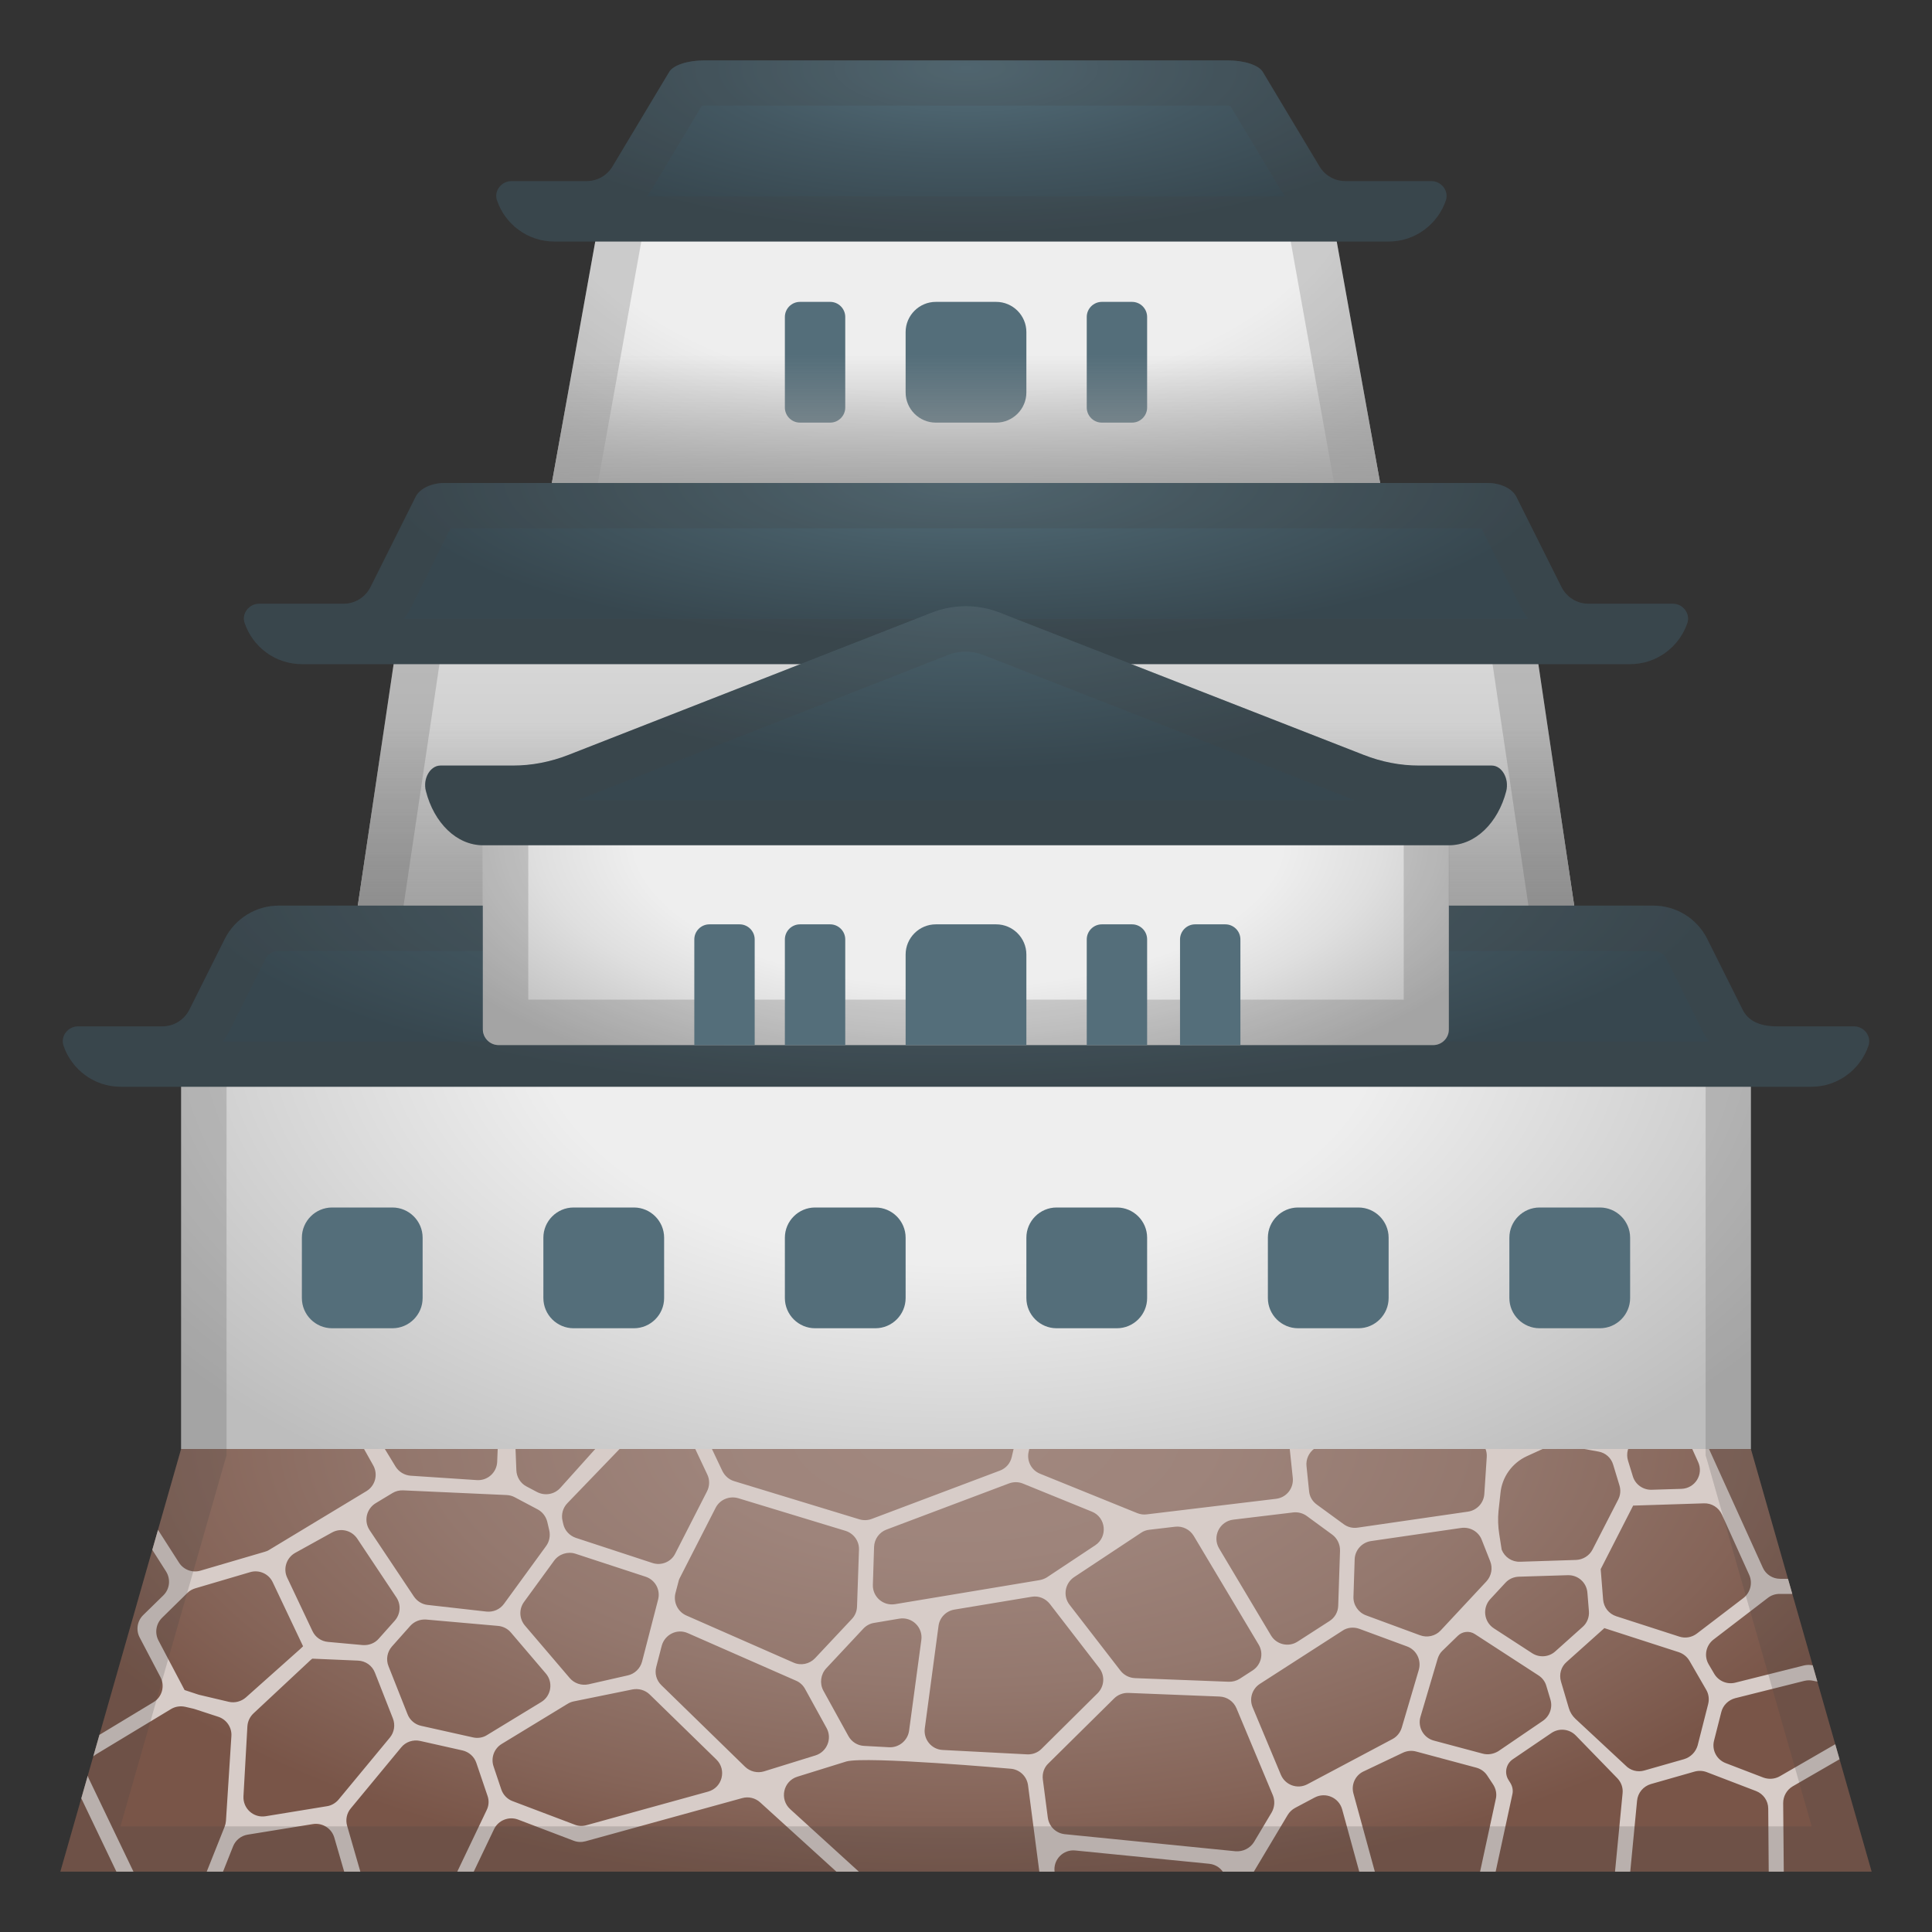
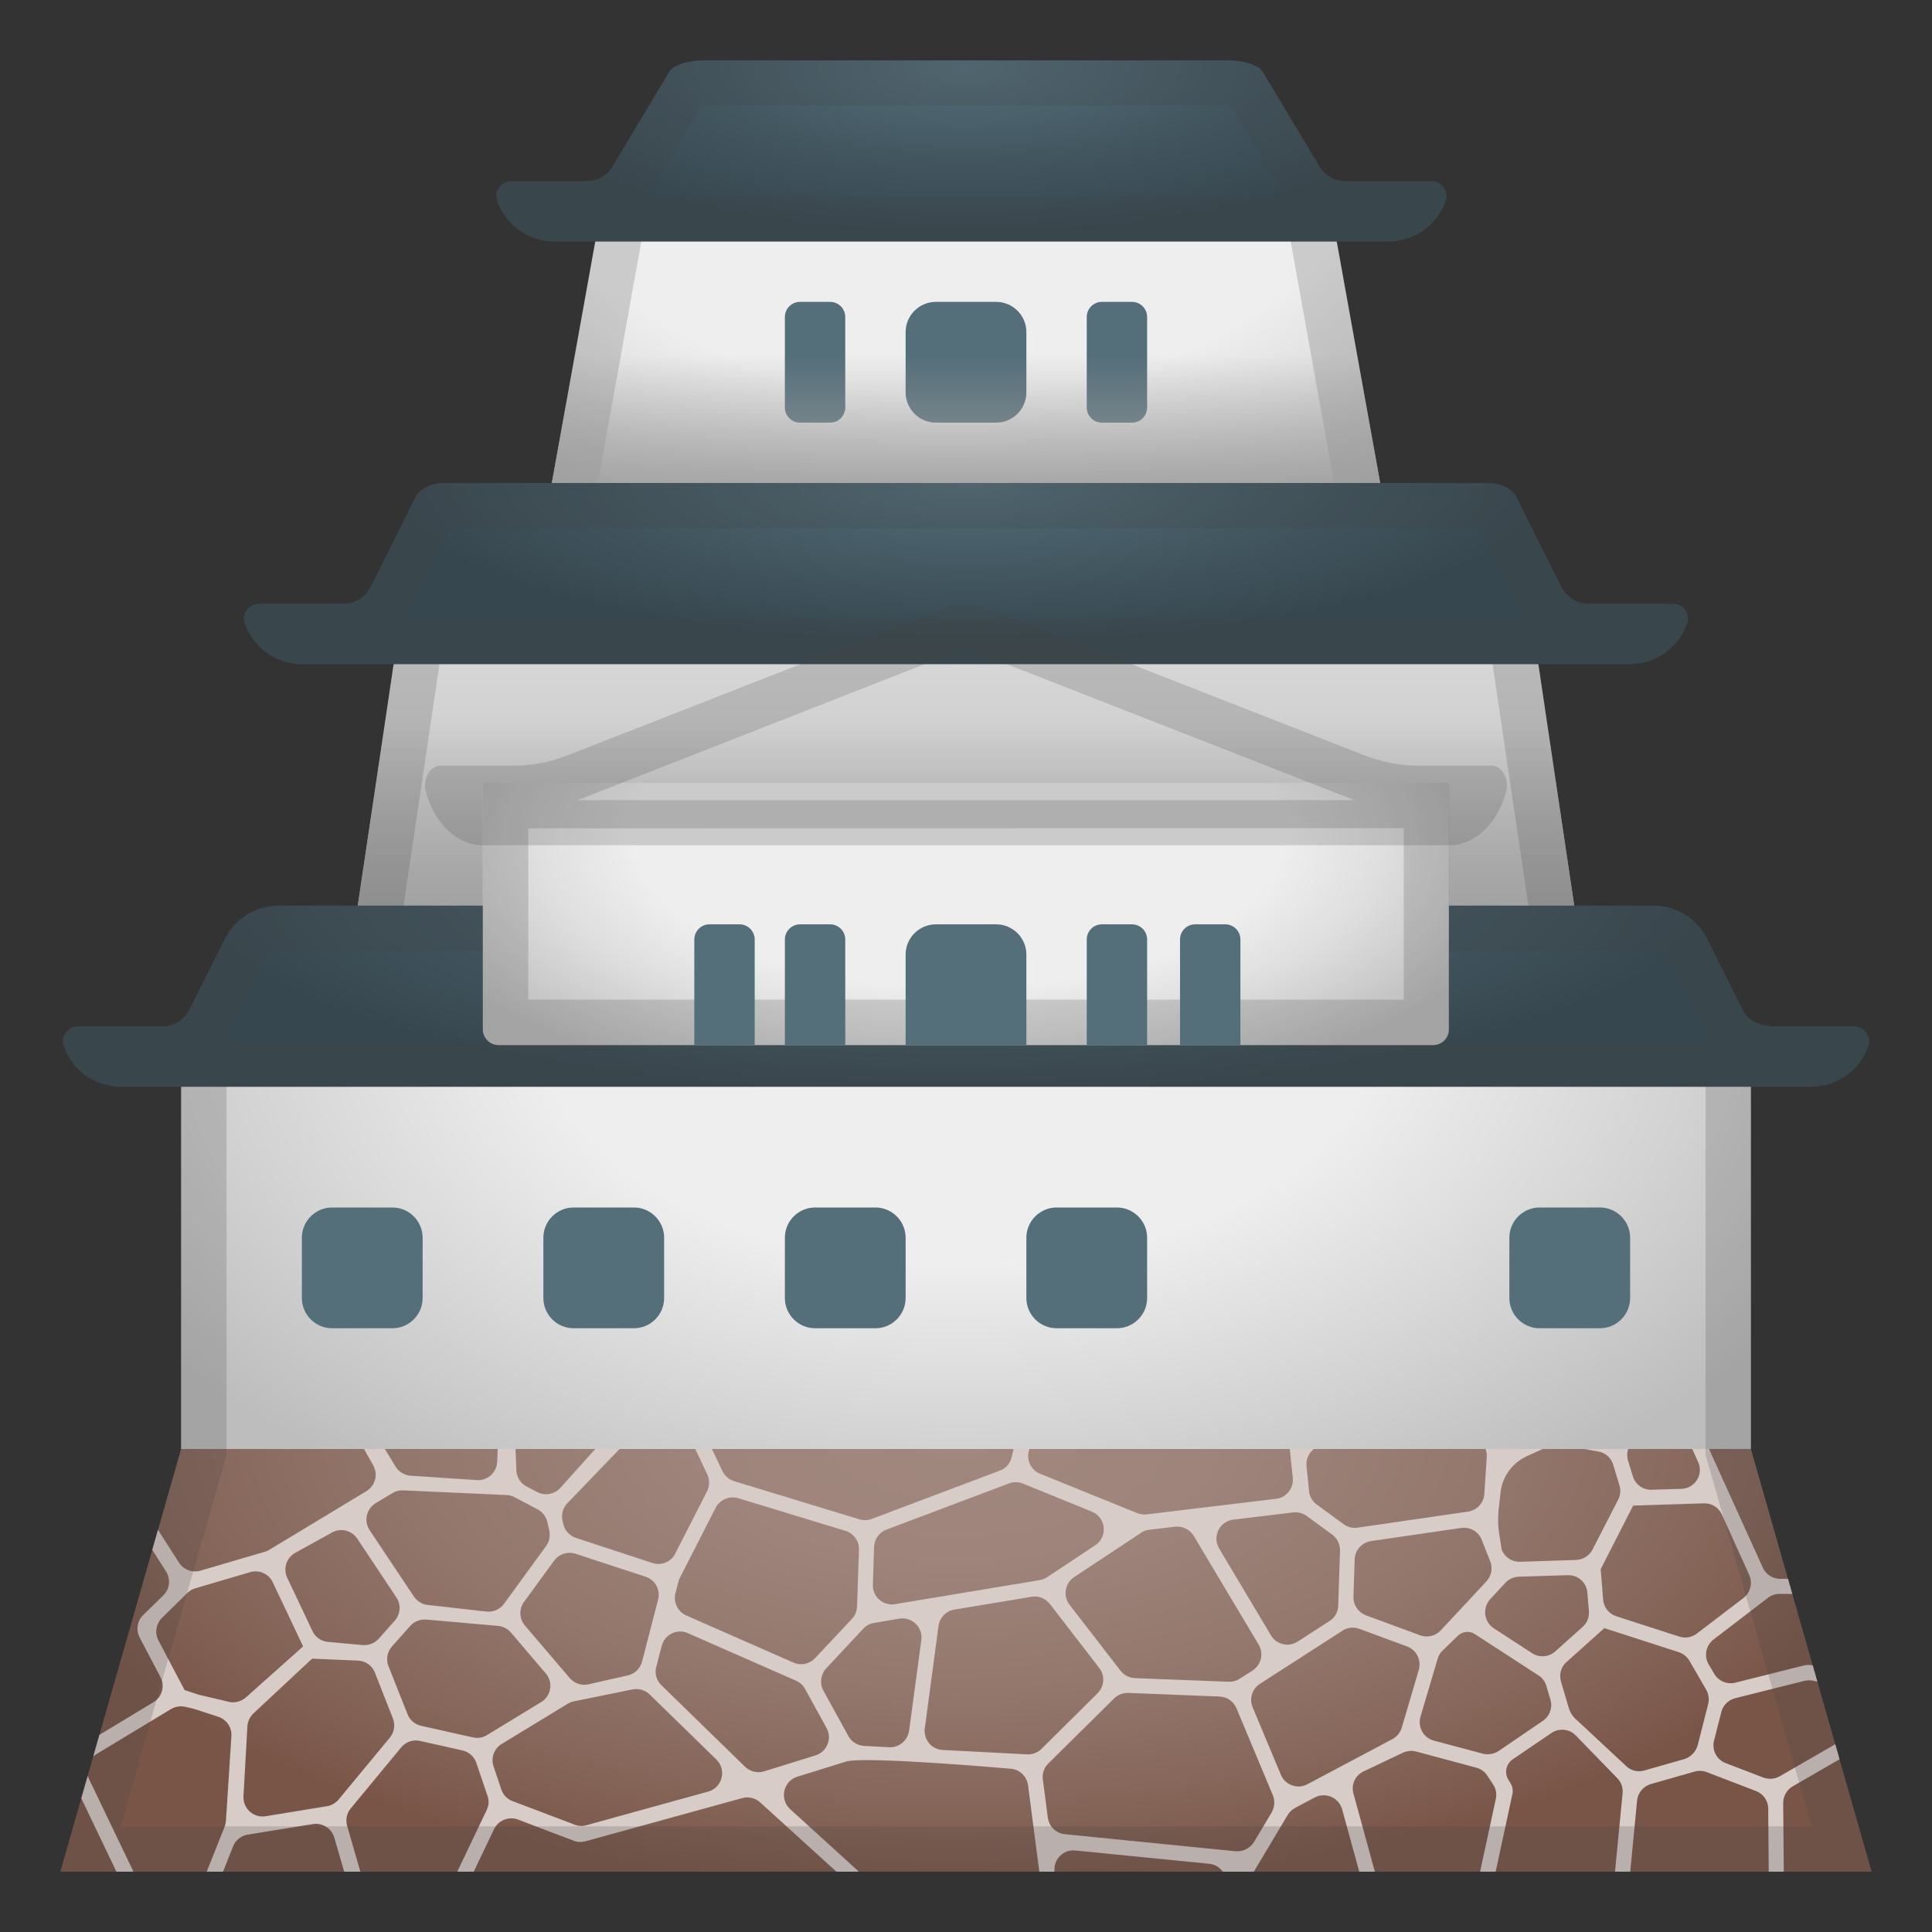
<svg xmlns="http://www.w3.org/2000/svg" xmlns:xlink="http://www.w3.org/1999/xlink" enable-background="new 0 0 128 128" viewBox="0 0 128 128">
  <rect x="0" y="0" width="128" height="128" fill="#333333" stroke="none" />
  <radialGradient id="i" cx="63" cy="12.125" r="25.024" gradientTransform="matrix(1.0287e-13 1.113 -1.926 2.2037e-13 86.348 -59.298)" gradientUnits="userSpaceOnUse">
    <stop stop-color="#eee" offset="0" />
    <stop stop-color="#eee" offset=".547" />
    <stop stop-color="#DFDFDF" offset=".716" />
    <stop stop-color="#BDBDBD" offset="1" />
  </radialGradient>
  <polygon points="40 12.88 36 35.12 92 35.12 88 12.88" fill="url(#i)" />
  <path d="m55 28h-2c-0.55 0-1-0.45-1-1v-6c0-0.55 0.45-1 1-1h2c0.55 0 1 0.45 1 1v6c0 0.55-0.45 1-1 1z" fill="#546E7A" />
  <path d="m66 28h-4c-1.1 0-2-0.9-2-2v-4c0-1.1 0.9-2 2-2h4c1.1 0 2 0.9 2 2v4c0 1.1-0.9 2-2 2z" fill="#546E7A" />
  <path d="m75 28h-2c-0.55 0-1-0.45-1-1v-6c0-0.55 0.45-1 1-1h2c0.55 0 1 0.45 1 1v6c0 0.55-0.45 1-1 1z" fill="#546E7A" />
  <g opacity=".2">
    <path d="m85.49 15.88 2.92 16.25h-48.82l2.92-16.25h42.98m2.51-3h-48l-4 22.25h56l-4-22.25z" fill="#424242" />
  </g>
  <radialGradient id="h" cx="64" cy="4.5" r="16.668" gradientTransform="matrix(1.0287e-13 1 -2.998 3.0838e-13 77.49 -59.5)" gradientUnits="userSpaceOnUse">
    <stop stop-color="#546E7A" offset="0" />
    <stop stop-color="#435761" offset=".35" />
    <stop stop-color="#37474F" offset=".659" />
    <stop stop-color="#37474F" offset="1" />
  </radialGradient>
  <path d="M89.13,12c-0.7,0-1.35-0.37-1.71-0.97l-3.76-6.27C83.39,4.31,82.43,4,81.33,4H46.67 c-1.1,0-2.06,0.31-2.33,0.76l-3.76,6.27c-0.36,0.6-1.01,0.97-1.71,0.97l-4.98,0c-0.67,0-1.18,0.65-0.96,1.28 c0.54,1.58,2.03,2.72,3.79,2.72H92c1.76,0,3.25-1.14,3.79-2.72C96,12.65,95.5,12,94.83,12L89.13,12z" fill="url(#h)" />
  <g opacity=".2">
    <path d="m81.33 7c0.06 0 0.12 0 0.18 0.01l3.34 5.57c0.09 0.15 0.19 0.29 0.29 0.43h-42.27c0.1-0.14 0.2-0.28 0.29-0.43l3.34-5.57c0.05-0.01 0.11-0.01 0.17-0.01h34.66m0-3h-34.66c-1.1 0-2.06 0.31-2.33 0.76l-3.76 6.27c-0.36 0.6-1.01 0.97-1.71 0.97h-4.98c-0.67 0-1.18 0.65-0.96 1.28 0.54 1.58 2.03 2.72 3.79 2.72h55.28c1.76 0 3.25-1.14 3.79-2.72 0.21-0.63-0.29-1.28-0.96-1.28h-5.69c-0.7 0-1.35-0.37-1.71-0.97l-3.76-6.27c-0.28-0.45-1.24-0.76-2.34-0.76z" fill="#424242" />
  </g>
  <linearGradient id="g" x1="64" x2="64" y1="33.625" y2="23.476" gradientUnits="userSpaceOnUse">
    <stop stop-color="#9E9E9E" offset="0" />
    <stop stop-color="#9E9E9E" stop-opacity="0" offset="1" />
  </linearGradient>
  <polygon points="40 12.88 36 35.12 92 35.12 88 12.88" fill="url(#g)" />
  <linearGradient id="f" x1="64" x2="64" y1="37.531" y2="68.474" gradientUnits="userSpaceOnUse">
    <stop stop-color="#E0E0E0" offset="0" />
    <stop stop-color="#D1D1D1" offset=".327" />
    <stop stop-color="#BDBDBD" offset=".662" />
    <stop stop-color="#BDBDBD" offset="1" />
  </linearGradient>
  <polygon points="105 64.75 23 64.75 26.73 39.62 101.27 39.62" fill="url(#f)" />
  <linearGradient id="e" x1="64" x2="64" y1="62.071" y2="47.859" gradientUnits="userSpaceOnUse">
    <stop stop-color="#9E9E9E" offset="0" />
    <stop stop-color="#9E9E9E" stop-opacity="0" offset="1" />
  </linearGradient>
  <polygon points="105 64.75 23 64.75 26.73 39.62 101.27 39.62" fill="url(#e)" />
  <g opacity=".2">
-     <path d="m98.68 42.62 2.84 19.12h-75.04l2.84-19.12h69.36m2.59-3h-74.54l-3.73 25.13h82l-3.73-25.13z" fill="#424242" />
+     <path d="m98.68 42.62 2.84 19.12h-75.04l2.84-19.12h69.36m2.59-3h-74.54l-3.73 25.13h82l-3.73-25.13" fill="#424242" />
  </g>
  <radialGradient id="d" cx="64.167" cy="31.833" r="19.501" gradientTransform="matrix(1.0287e-13 1 -3.57 3.6727e-13 177.82 -32.333)" gradientUnits="userSpaceOnUse">
    <stop stop-color="#546E7A" offset="0" />
    <stop stop-color="#475D67" offset=".225" />
    <stop stop-color="#37474F" offset=".555" />
    <stop stop-color="#37474F" offset="1" />
  </radialGradient>
  <path d="m105.24 40c-0.76 0-1.45-0.43-1.79-1.11l-2.99-5.98c-0.27-0.54-1.04-0.91-1.9-0.91h-69.12c-0.86 0-1.63 0.37-1.9 0.91l-2.99 5.98c-0.34 0.68-1.03 1.11-1.79 1.11h-5.59c-0.67 0-1.18 0.65-0.96 1.28 0.54 1.58 2.03 2.72 3.79 2.72h88c1.76 0 3.25-1.14 3.79-2.72 0.21-0.63-0.29-1.28-0.96-1.28h-5.59z" fill="url(#d)" />
  <g opacity=".2">
    <path d="m98.15 35 2.62 5.24c0.14 0.27 0.29 0.53 0.47 0.76h-74.47c0.18-0.24 0.33-0.49 0.47-0.76l2.61-5.24h68.3m0.41-3h-69.12c-0.86 0-1.63 0.37-1.9 0.91l-2.99 5.98c-0.34 0.68-1.03 1.11-1.79 1.11h-5.59c-0.67 0-1.18 0.65-0.96 1.28 0.54 1.58 2.03 2.72 3.79 2.72h88c1.76 0 3.25-1.14 3.79-2.72 0.21-0.63-0.29-1.28-0.96-1.28h-5.59c-0.76 0-1.45-0.43-1.79-1.11l-2.99-5.98c-0.28-0.54-1.04-0.91-1.9-0.91z" fill="#424242" />
  </g>
  <defs>
    <path id="c" d="M110.83,40h-5.59c-0.76,0-1.45-0.43-1.79-1.11l-2.99-5.98c-0.27-0.54-1.04-0.91-1.9-0.91H29.44 c-0.86,0-1.63,0.37-1.9,0.91l-2.99,5.98C24.21,39.57,23.52,40,22.76,40h-5.59c-0.67,0-1.18,0.65-0.96,1.28 C16.75,42.86,18.24,44,20,44h6.08L23,64.75h82L101.92,44H108c1.76,0,3.25-1.14,3.79-2.72C112,40.65,111.5,40,110.83,40z" />
  </defs>
  <clipPath>
    <use xlink:href="#c" />
  </clipPath>
  <radialGradient id="b" cx="63.237" cy="95.158" r="30.268" gradientTransform="matrix(1.0287e-13 1 -2.132 2.1931e-13 266.11 31.92)" gradientUnits="userSpaceOnUse">
    <stop stop-color="#A1887F" offset=".005" />
    <stop stop-color="#9E847B" offset=".264" />
    <stop stop-color="#94786E" offset=".543" />
    <stop stop-color="#856458" offset=".83" />
    <stop stop-color="#795548" offset="1" />
  </radialGradient>
  <polygon points="124 124 4 124 12 96 116 96" fill="url(#b)" />
  <defs>
    <polygon id="n" points="124 124 4 124 12 96 116 96" />
  </defs>
  <clipPath id="a">
    <use xlink:href="#n" />
  </clipPath>
  <polygon points="85.25 88.96 85.58 94.38 86.79 95.38 94.25 89.92 94.92 87.88" clip-path="url(#a)" fill="#A1887F" />
  <polygon points="91.88 90.5 97.88 94.5 99.54 96.71 103.29 95.12 104.92 90.79" clip-path="url(#a)" fill="#A1887F" />
  <polygon points="105 90.46 103.38 93.79 104.67 95.38 107.17 95.83 110.83 92.67 109.88 89.21" clip-path="url(#a)" fill="#A1887F" />
  <path d="m50.71 118.21" clip-path="url(#a)" fill="#A1887F" />
  <path d="m80.11 123.48c0.92 0.09 1.44 1.11 0.96 1.91l-0.62 1.05 0.86 0.51 4-6.7c0.12-0.2 0.29-0.36 0.49-0.47l1.3-0.69c0.72-0.38 1.6 0 1.82 0.78l1.63 5.94c0.15 0.56 0.67 0.95 1.26 0.93l5.74-0.16c0.58-0.02 1.08-0.43 1.2-1l1.45-6.71c0.06-0.26 0-0.54-0.15-0.77l-0.1-0.16c-0.3-0.46-0.18-1.07 0.27-1.38l2.56-1.74c0.51-0.35 1.19-0.28 1.62 0.16l2.75 2.83c0.26 0.27 0.39 0.63 0.35 1l-0.67 6.94 1 0.1 0.63-6.55c0.05-0.52 0.41-0.95 0.91-1.1l2.91-0.83c0.26-0.07 0.54-0.06 0.8 0.04l3.26 1.25c0.49 0.19 0.81 0.65 0.81 1.17l0.05 6.47 1-0.01-0.06-6.83c0-0.46 0.24-0.88 0.63-1.11l4.55-2.63-0.5-0.87-4.9 2.83c-0.33 0.19-0.73 0.22-1.09 0.09l-2.5-0.96c-0.6-0.23-0.93-0.87-0.77-1.49l0.48-1.89c0.11-0.45 0.47-0.8 0.92-0.92l4.59-1.15c0.18-0.04 0.37-0.05 0.55-0.01l4.43 0.86 0.19-0.98-4.65-0.9c-0.18-0.04-0.37-0.03-0.55 0.01l-4.55 1.14c-0.55 0.14-1.12-0.11-1.4-0.59l-0.37-0.63c-0.32-0.55-0.18-1.25 0.33-1.64l3.6-2.76c0.22-0.17 0.49-0.26 0.77-0.26h7.59v-1h-7.55c-0.5 0-0.95-0.29-1.15-0.74l-4.87-10.74c-0.22-0.49-0.11-1.07 0.28-1.44l0.88-0.84-0.69-0.73c-0.63 0.6-1.66 0.39-2.02-0.4l-0.74-1.63-0.91 0.41 1.24 2.74c0.22 0.49 0.11 1.07-0.28 1.44l-2.32 2.2c-0.29 0.28-0.7 0.4-1.1 0.33l-1.14-0.21c-0.83-0.15-1.29-1.06-0.9-1.82l1.35-2.66-0.89-0.45-2.23 4.41c-0.13 0.26-0.34 0.46-0.6 0.58l-1.3 0.23c-0.61 0.11-1.24-0.06-1.71-0.47l-4.73-4.01c-0.45-0.38-1.09-0.4-1.56-0.06l-4.4 3.2c-0.79 0.57-1.9 0.08-2.01-0.89l-0.38-3.63-0.99 0.1 0.88 8.39c0.07 0.69-0.42 1.31-1.11 1.39l-8.56 1.03c-0.21 0.03-0.43 0-0.63-0.08l-6.44-2.61c-0.58-0.23-0.9-0.85-0.76-1.46l1.12-4.8c0.19-0.81-0.45-1.58-1.28-1.55l-23.29 0.89-0.18-0.38-0.41 0.46-9.88-0.76v-0.01h-0.11l-1.19-0.09 0.01 0.13-9.86 0.31c-0.95 0.03-1.53 1.06-1.06 1.88l2.71 4.83c0.33 0.6 0.13 1.35-0.45 1.7l-6.44 3.89c-0.09 0.06-0.19 0.1-0.3 0.13l-4.26 1.25c-0.54 0.16-1.12-0.06-1.42-0.53l-7.44-11.61-0.84 0.54 7.42 11.65c0.32 0.51 0.25 1.17-0.18 1.59l-1.33 1.3c-0.4 0.39-0.5 1-0.23 1.5l1.37 2.61c0.31 0.59 0.11 1.33-0.47 1.67l-5.08 3.07c-0.56 0.34-0.77 1.04-0.49 1.63l3.83 8c0.19 0.39 0.55 0.65 0.98 0.71l3.31 0.43c0.57 0.07 1.13-0.25 1.34-0.79l1.39-3.5c0.16-0.41 0.53-0.71 0.97-0.78l4.32-0.7c0.63-0.1 1.24 0.28 1.42 0.9l1.65 5.69c0.19 0.66 0.87 1.05 1.53 0.87l4-1.04c0.36-0.09 0.66-0.34 0.82-0.68l2.58-5.4c0.28-0.59 0.98-0.87 1.59-0.64l3.68 1.4c0.25 0.1 0.53 0.11 0.79 0.04l10.38-2.86c0.42-0.12 0.87-0.01 1.19 0.28l8.22 7.47 0.67-0.74-6.9-6.28c-0.72-0.66-0.46-1.86 0.48-2.15l3.25-1.01c1.34-0.36 10.84 0.48 10.84 0.48 0.61 0.03 1.11 0.49 1.19 1.1l1.06 8.1 0.99-0.13-0.29-2.23c-0.11-0.81 0.57-1.51 1.38-1.42m30.26-13.07-2.54-1.65c-0.66-0.43-0.77-1.35-0.24-1.93l1.01-1.09c0.23-0.25 0.55-0.39 0.89-0.4l3.24-0.1c0.68-0.02 1.25 0.49 1.3 1.17l0.1 1.22c0.03 0.39-0.12 0.78-0.42 1.04l-1.81 1.62c-0.42 0.38-1.05 0.43-1.53 0.12zm-27.28 1.15-3.37-4.36c-0.45-0.58-0.31-1.42 0.3-1.83l4.44-2.94c0.16-0.11 0.35-0.18 0.55-0.2l1.7-0.2c0.5-0.06 0.98 0.18 1.24 0.61l4.3 7.2c0.35 0.59 0.17 1.34-0.4 1.71l-0.85 0.55c-0.22 0.14-0.48 0.21-0.74 0.2l-6.21-0.24c-0.38-0.02-0.73-0.2-0.96-0.5zm15.82-2.77 3.17 1.17c0.63 0.23 0.96 0.91 0.78 1.55l-1.13 3.83c-0.1 0.33-0.32 0.6-0.62 0.76l-5.63 2.99c-0.66 0.35-1.47 0.06-1.76-0.63l-1.87-4.47c-0.24-0.57-0.03-1.22 0.48-1.55l5.47-3.52c0.32-0.22 0.74-0.26 1.11-0.13zm4.03 0.43-3.58-1.32c-0.51-0.19-0.85-0.69-0.83-1.23l0.08-2.48c0.02-0.61 0.48-1.12 1.08-1.21l5.98-0.87c0.58-0.08 1.15 0.24 1.36 0.79l0.56 1.42c0.18 0.45 0.08 0.97-0.25 1.33l-3.04 3.26c-0.34 0.36-0.88 0.49-1.36 0.31zm14.12-8.59 4.69-0.15c0.51-0.02 0.98 0.28 1.19 0.74l1.81 4c0.24 0.54 0.08 1.17-0.38 1.53l-3.09 2.36c-0.33 0.25-0.76 0.33-1.16 0.2l-4.18-1.35c-0.49-0.16-0.83-0.59-0.87-1.11l-0.16-2.01 2.15-4.21zm3.2-1.11-1.97 0.06c-0.57 0.02-1.09-0.35-1.25-0.89l-0.32-1.04c-0.14-0.46-0.01-0.96 0.34-1.29l1.29-1.22c0.63-0.6 1.66-0.39 2.02 0.4l0.99 2.19c0.39 0.83-0.2 1.76-1.1 1.79zm-11.99 0.28c0.1-1.06 0.77-1.99 1.74-2.44l1.73-0.79 0.09-0.04 0.02-0.01 2.91 0.53c0.47 0.08 0.85 0.42 0.98 0.88l0.41 1.35c0.1 0.32 0.07 0.66-0.08 0.95l-1.7 3.31c-0.21 0.41-0.63 0.67-1.09 0.69l-3.71 0.12c-0.54 0.02-1.02-0.3-1.22-0.8l-0.16-1.02c-0.08-0.51-0.1-1.03-0.05-1.54l0.13-1.19zm-5.36-6.83 4.01 3.4c0.31 0.26 0.47 0.65 0.44 1.05l-0.16 2.44c-0.04 0.6-0.49 1.08-1.08 1.17l-7.31 1.06c-0.33 0.05-0.66-0.03-0.93-0.23l-1.78-1.3c-0.29-0.21-0.48-0.53-0.51-0.89l-0.17-1.65c-0.05-0.45 0.15-0.89 0.51-1.16l5.42-3.95c0.47-0.34 1.11-0.32 1.56 0.06zm-7.47 8.35 1.68 1.23c0.34 0.25 0.53 0.65 0.52 1.07l-0.12 3.64c-0.01 0.42-0.23 0.8-0.58 1.02l-2.11 1.36c-0.6 0.39-1.41 0.2-1.77-0.42l-3.43-5.75c-0.47-0.79 0.03-1.8 0.94-1.91l3.99-0.48c0.3-0.03 0.62 0.05 0.88 0.24zm-17.72 4.25-9.56 1.59c-0.79 0.13-1.5-0.49-1.47-1.29l0.08-2.51c0.02-0.51 0.34-0.96 0.82-1.14l8.12-3.06c0.3-0.11 0.63-0.11 0.92 0.01l4.57 1.86c0.94 0.38 1.07 1.67 0.22 2.23l-3.21 2.13c-0.15 0.09-0.32 0.15-0.49 0.18zm-14.12 5.84 2.46-2.63c0.19-0.2 0.44-0.34 0.72-0.38l1.66-0.28c0.84-0.14 1.58 0.57 1.46 1.42l-0.81 6c-0.09 0.65-0.66 1.13-1.32 1.1l-1.66-0.09c-0.44-0.02-0.83-0.27-1.04-0.65l-1.66-3.01c-0.26-0.48-0.18-1.08 0.19-1.48zm-13.15 0.47-2.6 0.59c-0.46 0.1-0.94-0.06-1.24-0.41l-2.97-3.48c-0.38-0.45-0.41-1.09-0.06-1.57l1.99-2.73c0.32-0.44 0.9-0.63 1.42-0.46l4.64 1.52c0.64 0.21 1 0.87 0.83 1.52l-1.06 4.1c-0.12 0.46-0.49 0.82-0.95 0.92zm-10.24 4.11-3.45-0.77c-0.41-0.09-0.75-0.38-0.9-0.77l-1.26-3.18c-0.18-0.44-0.09-0.95 0.23-1.31l1.21-1.36c0.27-0.3 0.66-0.45 1.06-0.42l4.76 0.42c0.33 0.03 0.64 0.19 0.85 0.44l2.31 2.71c0.51 0.59 0.36 1.5-0.31 1.9l-3.58 2.18c-0.26 0.17-0.6 0.23-0.92 0.16zm-9.71 4.56-4.04 0.66c-0.8 0.13-1.51-0.51-1.47-1.32l0.26-4.63c0.02-0.33 0.16-0.63 0.4-0.86l3.79-3.54 0.11-0.09 3.03 0.13c0.5 0.02 0.94 0.33 1.12 0.8l1.19 3.03c0.17 0.43 0.09 0.92-0.2 1.27l-3.41 4.12c-0.2 0.23-0.48 0.39-0.78 0.43zm12.47-20.47 1.51 0.8c0.32 0.17 0.55 0.47 0.64 0.83l0.13 0.56c0.08 0.36 0.01 0.74-0.21 1.04l-2.79 3.83c-0.27 0.37-0.71 0.56-1.17 0.51l-3.89-0.44c-0.37-0.04-0.7-0.25-0.91-0.56l-2.93-4.39c-0.4-0.6-0.22-1.41 0.4-1.79l1.11-0.67c0.21-0.13 0.46-0.19 0.71-0.18l6.86 0.31c0.19 0.01 0.38 0.06 0.54 0.15zm9.11 4.35-5.06-1.66c-0.42-0.14-0.74-0.48-0.84-0.91l-0.05-0.22c-0.1-0.42 0.02-0.86 0.32-1.17l5.55-5.76c0.61-0.64 1.68-0.46 2.06 0.34l1.66 3.52c0.17 0.35 0.16 0.77-0.02 1.12l-2.11 4.13c-0.27 0.54-0.92 0.81-1.51 0.61zm-19.19 5.44-2.3-0.21c-0.45-0.04-0.84-0.31-1.03-0.72l-1.67-3.53c-0.29-0.6-0.05-1.33 0.53-1.65l2.44-1.35c0.58-0.32 1.3-0.14 1.67 0.41l2.59 3.89c0.32 0.48 0.28 1.11-0.11 1.55l-1.06 1.19c-0.26 0.3-0.66 0.45-1.06 0.42zm21-4.43 2.38-4.66c0.28-0.55 0.91-0.81 1.5-0.64l7.1 2.16c0.55 0.17 0.92 0.68 0.9 1.25l-0.13 3.77c-0.01 0.31-0.13 0.6-0.34 0.82l-2.44 2.6c-0.37 0.39-0.94 0.51-1.43 0.29l-7.1-3.12c-0.57-0.25-0.87-0.88-0.72-1.48l0.2-0.76c0.01-0.07 0.04-0.15 0.08-0.23zm21.22-7.13-8.49 3.2c-0.26 0.1-0.55 0.11-0.82 0.03l-8.3-2.53c-0.34-0.1-0.62-0.35-0.78-0.67l-2.71-5.72 0.02-0.02 21.53-0.82c0.83-0.03 1.47 0.74 1.28 1.55l-0.95 4.08c-0.09 0.41-0.38 0.75-0.78 0.9zm-24.72-3.76-4.41 4.91c-0.39 0.43-1.02 0.54-1.54 0.27l-0.7-0.37c-0.4-0.21-0.65-0.62-0.67-1.07l-0.14-3.61v-0.1l0.05-1.32c0.03-0.72 0.65-1.27 1.36-1.21l5.2 0.4c1.05 0.07 1.55 1.32 0.85 2.1zm-8.47 0.12-0.12 3.06c-0.03 0.71-0.64 1.26-1.35 1.21l-4.38-0.29c-0.41-0.03-0.78-0.25-1-0.6l-2.38-3.91c-0.51-0.83 0.07-1.89 1.04-1.93l6.83-0.22c0.7-0.02 1.28 0.52 1.31 1.22l0.05 1.35v0.11zm-20.12 11.44 3.63-1.07c0.6-0.18 1.24 0.11 1.5 0.67l2.01 4.24-0.2 0.19-3.59 3.2c-0.31 0.27-0.73 0.38-1.13 0.29l-1.99-0.47-0.94-0.31-1.73-3.28c-0.26-0.5-0.17-1.1 0.23-1.5l1.68-1.65c0.15-0.15 0.33-0.25 0.53-0.31zm-0.86 20.28-2-0.26c-0.42-0.06-0.79-0.32-0.98-0.71l-3.21-6.69c-0.28-0.59-0.07-1.29 0.49-1.63l4.95-2.99c0.28-0.17 0.62-0.22 0.94-0.15l0.56 0.13c0.04 0.01 0.07 0.02 0.1 0.03l1.53 0.5c0.55 0.18 0.91 0.71 0.87 1.28l-0.36 5.62c-0.01 0.13-0.04 0.26-0.09 0.39l-1.47 3.69c-0.21 0.54-0.76 0.87-1.33 0.79zm16.56 0.9-2.6 0.67c-0.66 0.17-1.34-0.22-1.53-0.87l-1.51-5.24c-0.12-0.4-0.03-0.84 0.24-1.16l3.34-4.04c0.3-0.37 0.79-0.53 1.25-0.43l2.81 0.63c0.43 0.1 0.78 0.41 0.92 0.83l0.74 2.18c0.11 0.31 0.09 0.65-0.06 0.95l-2.77 5.8c-0.17 0.34-0.47 0.59-0.83 0.68zm9.44-5.52-4.12-1.56c-0.35-0.13-0.63-0.42-0.75-0.78l-0.51-1.52c-0.19-0.56 0.03-1.18 0.54-1.49l4.37-2.66c0.13-0.08 0.26-0.13 0.41-0.16l3.88-0.79c0.41-0.08 0.84 0.04 1.14 0.33l4.42 4.31c0.7 0.68 0.4 1.87-0.55 2.13l-8.04 2.22c-0.27 0.08-0.54 0.07-0.79-0.03zm11.28-3.84-5.54-5.4c-0.33-0.32-0.46-0.78-0.34-1.22l0.36-1.39c0.2-0.75 1.02-1.16 1.73-0.84l7.17 3.15c0.26 0.11 0.47 0.31 0.6 0.55l1.42 2.58c0.39 0.7 0.03 1.58-0.73 1.82l-3.42 1.06c-0.44 0.13-0.92 0.01-1.25-0.31zm11.91-2.54 0.91-6.79c0.07-0.55 0.5-0.99 1.05-1.08l5.12-0.85c0.46-0.08 0.92 0.11 1.21 0.48l3.27 4.24c0.39 0.51 0.34 1.22-0.11 1.67l-3.72 3.69c-0.25 0.25-0.6 0.38-0.96 0.36l-5.58-0.29c-0.74-0.03-1.29-0.7-1.19-1.43zm20.58 8.14-11.3-1.13c-0.59-0.06-1.05-0.51-1.13-1.1l-0.33-2.53c-0.05-0.39 0.08-0.79 0.37-1.06l4.35-4.3c0.25-0.25 0.59-0.38 0.94-0.37l6.05 0.24c0.49 0.02 0.93 0.32 1.12 0.78l2.41 5.76c0.15 0.37 0.12 0.79-0.08 1.14l-1.17 1.96c-0.26 0.42-0.74 0.65-1.23 0.61zm14.88 2.95-4.17 0.11c-0.58 0.02-1.1-0.37-1.26-0.93l-1.63-5.95c-0.16-0.57 0.1-1.18 0.63-1.45l2.63-1.25c0.29-0.14 0.61-0.17 0.92-0.08l3.95 1.06c0.3 0.08 0.56 0.26 0.73 0.52l0.39 0.59c0.19 0.29 0.26 0.64 0.18 0.97l-1.17 5.41c-0.12 0.57-0.62 0.98-1.2 1zm1.49-9.42-3.22-0.86c-0.69-0.18-1.09-0.9-0.89-1.58l1.14-3.85c0.06-0.19 0.15-0.36 0.29-0.5l1.05-1.02c0.3-0.29 0.77-0.34 1.12-0.11l4.22 2.74c0.25 0.16 0.44 0.41 0.52 0.7l0.27 0.9c0.16 0.53-0.05 1.1-0.5 1.41l-2.95 2.01c-0.31 0.19-0.69 0.26-1.05 0.16zm13.35 0.37-2.63 0.75c-0.45 0.13-0.93 0-1.25-0.34l-3.32-3.09c-0.2-0.19-0.35-0.43-0.43-0.7l-0.52-1.76c-0.14-0.47 0-0.98 0.37-1.3l2.49-2.23-0.01-0.02 4.95 1.6c0.3 0.1 0.55 0.3 0.71 0.57l1.11 1.92c0.17 0.29 0.21 0.63 0.13 0.95l-0.7 2.75c-0.13 0.43-0.46 0.77-0.9 0.9z" clip-path="url(#a)" fill="#D7CCC8" />
  <radialGradient id="m" cx="63.5" cy="71.77" r="32" gradientTransform="matrix(1.0287e-13 1.164 -2.032 2.433e-13 209.33 -6.114)" gradientUnits="userSpaceOnUse">
    <stop stop-color="#eee" offset="0" />
    <stop stop-color="#eee" offset=".427" />
    <stop stop-color="#BDBDBD" offset="1" />
  </radialGradient>
  <rect x="12" y="68.06" width="104" height="27.94" fill="url(#m)" />
  <path d="m26 88h-4c-1.1 0-2-0.9-2-2v-4c0-1.1 0.9-2 2-2h4c1.1 0 2 0.9 2 2v4c0 1.1-0.9 2-2 2z" fill="#546E7A" />
  <path d="m42 88h-4c-1.1 0-2-0.9-2-2v-4c0-1.1 0.9-2 2-2h4c1.1 0 2 0.9 2 2v4c0 1.1-0.9 2-2 2z" fill="#546E7A" />
  <path d="m58 88h-4c-1.1 0-2-0.9-2-2v-4c0-1.1 0.9-2 2-2h4c1.1 0 2 0.9 2 2v4c0 1.1-0.9 2-2 2z" fill="#546E7A" />
  <path d="m74 88h-4c-1.1 0-2-0.9-2-2v-4c0-1.1 0.9-2 2-2h4c1.1 0 2 0.9 2 2v4c0 1.1-0.9 2-2 2z" fill="#546E7A" />
-   <path d="m90 88h-4c-1.1 0-2-0.9-2-2v-4c0-1.1 0.9-2 2-2h4c1.1 0 2 0.9 2 2v4c0 1.1-0.9 2-2 2z" fill="#546E7A" />
  <path d="m106 88h-4c-1.1 0-2-0.9-2-2v-4c0-1.1 0.9-2 2-2h4c1.1 0 2 0.9 2 2v4c0 1.1-0.9 2-2 2z" fill="#546E7A" />
  <g opacity=".2">
    <path d="m113 71.06v25.36l0.12 0.4 6.91 24.18h-112.05l6.91-24.18 0.12-0.4v-25.36h97.99m3-3h-104v27.94l-8 28h120l-8-28v-27.94z" fill="#424242" />
  </g>
  <radialGradient id="l" cx="63" cy="58.833" r="18.276" gradientTransform="matrix(1.0287e-13 1 -3.702 3.8086e-13 280.82 -4.167)" gradientUnits="userSpaceOnUse">
    <stop stop-color="#546E7A" offset="0" />
    <stop stop-color="#37474F" offset=".748" />
    <stop stop-color="#37474F" offset="1" />
  </radialGradient>
  <path d="m115.45 66.89-2.34-4.68c-0.68-1.36-2.06-2.21-3.58-2.21h-91.06c-1.52 0-2.9 0.86-3.58 2.21l-2.34 4.68c-0.34 0.68-1.03 1.11-1.79 1.11h-5.59c-0.67 0-1.17 0.65-0.96 1.28 0.54 1.58 2.03 2.72 3.79 2.72h112c1.76 0 3.25-1.14 3.79-2.72 0.21-0.63-0.29-1.28-0.96-1.28h-5.1c-1.25 0-1.94-0.43-2.28-1.11z" fill="url(#l)" />
  <g opacity=".2">
    <path d="m109.53 63c0.38 0 0.72 0.21 0.89 0.55l2.34 4.68c0.11 0.23 0.27 0.49 0.47 0.76h-98.46c0.18-0.24 0.33-0.49 0.47-0.76l2.34-4.68c0.17-0.34 0.51-0.55 0.89-0.55h91.06m0-3h-91.06c-1.52 0-2.9 0.86-3.58 2.21l-2.34 4.68c-0.34 0.68-1.03 1.11-1.79 1.11h-5.59c-0.67 0-1.17 0.65-0.96 1.28 0.54 1.58 2.03 2.72 3.79 2.72h112c1.76 0 3.25-1.14 3.79-2.72 0.21-0.63-0.29-1.28-0.96-1.28h-5.1c-1.26 0-1.95-0.43-2.29-1.11l-2.34-4.68c-0.67-1.35-2.06-2.21-3.57-2.21z" fill="#424242" />
  </g>
  <radialGradient id="k" cx="63.5" cy="55.554" r="16.231" gradientTransform="matrix(1.0287e-13 1.094 -2.414 2.7159e-13 197.61 -13.819)" gradientUnits="userSpaceOnUse">
    <stop stop-color="#eee" offset="0" />
    <stop stop-color="#eee" offset=".547" />
    <stop stop-color="#DFDFDF" offset=".716" />
    <stop stop-color="#BDBDBD" offset="1" />
  </radialGradient>
  <path d="m94.95 69.24h-61.91c-0.58 0-1.05-0.47-1.05-1.05v-16.32h64v16.32c0.01 0.58-0.46 1.05-1.04 1.05z" fill="url(#k)" />
  <g opacity=".2">
    <path d="m93 54.87v11.36h-58v-11.35l58-0.01m3-3h-64v16.32c0 0.58 0.47 1.05 1.05 1.05h61.91c0.58 0 1.05-0.47 1.05-1.05v-16.32h-0.01z" fill="#424242" />
  </g>
  <radialGradient id="j" cx="64.167" cy="41.333" r="21.476" gradientTransform="matrix(1.0287e-13 1.319 -3.288 4.4625e-13 200.06 -48.016)" gradientUnits="userSpaceOnUse">
    <stop stop-color="#546E7A" offset="0" />
    <stop stop-color="#475D67" offset=".206" />
    <stop stop-color="#37474F" offset=".508" />
    <stop stop-color="#37474F" offset="1" />
  </radialGradient>
-   <path d="m98.83 50.72h-4.81c-1.25 0-2.49-0.24-3.68-0.71l-24.08-9.41c-1.48-0.58-3.06-0.58-4.55 0l-24.04 9.41c-1.2 0.47-2.44 0.71-3.69 0.71h-4.8c-0.67 0-1.18 0.86-0.96 1.69 0.53 2.09 2.02 3.59 3.78 3.59h64c1.76 0 3.25-1.5 3.79-3.58 0.21-0.84-0.29-1.7-0.96-1.7z" fill="url(#j)" />
  <path d="m56 69.24h-4v-7c0-0.55 0.45-1 1-1h2c0.55 0 1 0.45 1 1v7z" fill="#546E7A" />
  <path d="m50 69.24h-4v-7c0-0.55 0.45-1 1-1h2c0.55 0 1 0.45 1 1v7z" fill="#546E7A" />
  <path d="m68 69.24h-8v-6c0-1.1 0.9-2 2-2h4c1.1 0 2 0.9 2 2v6z" fill="#546E7A" />
  <path d="m76 69.24h-4v-7c0-0.55 0.45-1 1-1h2c0.55 0 1 0.45 1 1v7z" fill="#546E7A" />
  <path d="m82.18 69.24h-4v-7c0-0.55 0.45-1 1-1h2c0.55 0 1 0.45 1 1v7z" fill="#546E7A" />
  <g opacity=".2">
    <path d="m63.98 43.17c0.39 0 0.79 0.08 1.18 0.23l24.08 9.42c0.17 0.07 0.34 0.13 0.51 0.19h-51.51c0.17-0.06 0.35-0.12 0.52-0.19l24.04-9.42c0.39-0.16 0.79-0.23 1.18-0.23m0-3c-0.77 0-1.53 0.15-2.28 0.44l-24.04 9.41c-1.2 0.47-2.44 0.71-3.69 0.71h-4.8c-0.67 0-1.18 0.86-0.96 1.69 0.54 2.08 2.03 3.58 3.79 3.58h64c1.76 0 3.25-1.5 3.79-3.58 0.21-0.83-0.29-1.69-0.96-1.69h-4.81c-1.25 0-2.49-0.24-3.68-0.71l-24.08-9.42c-0.75-0.29-1.51-0.43-2.28-0.43z" fill="#424242" />
  </g>
</svg>